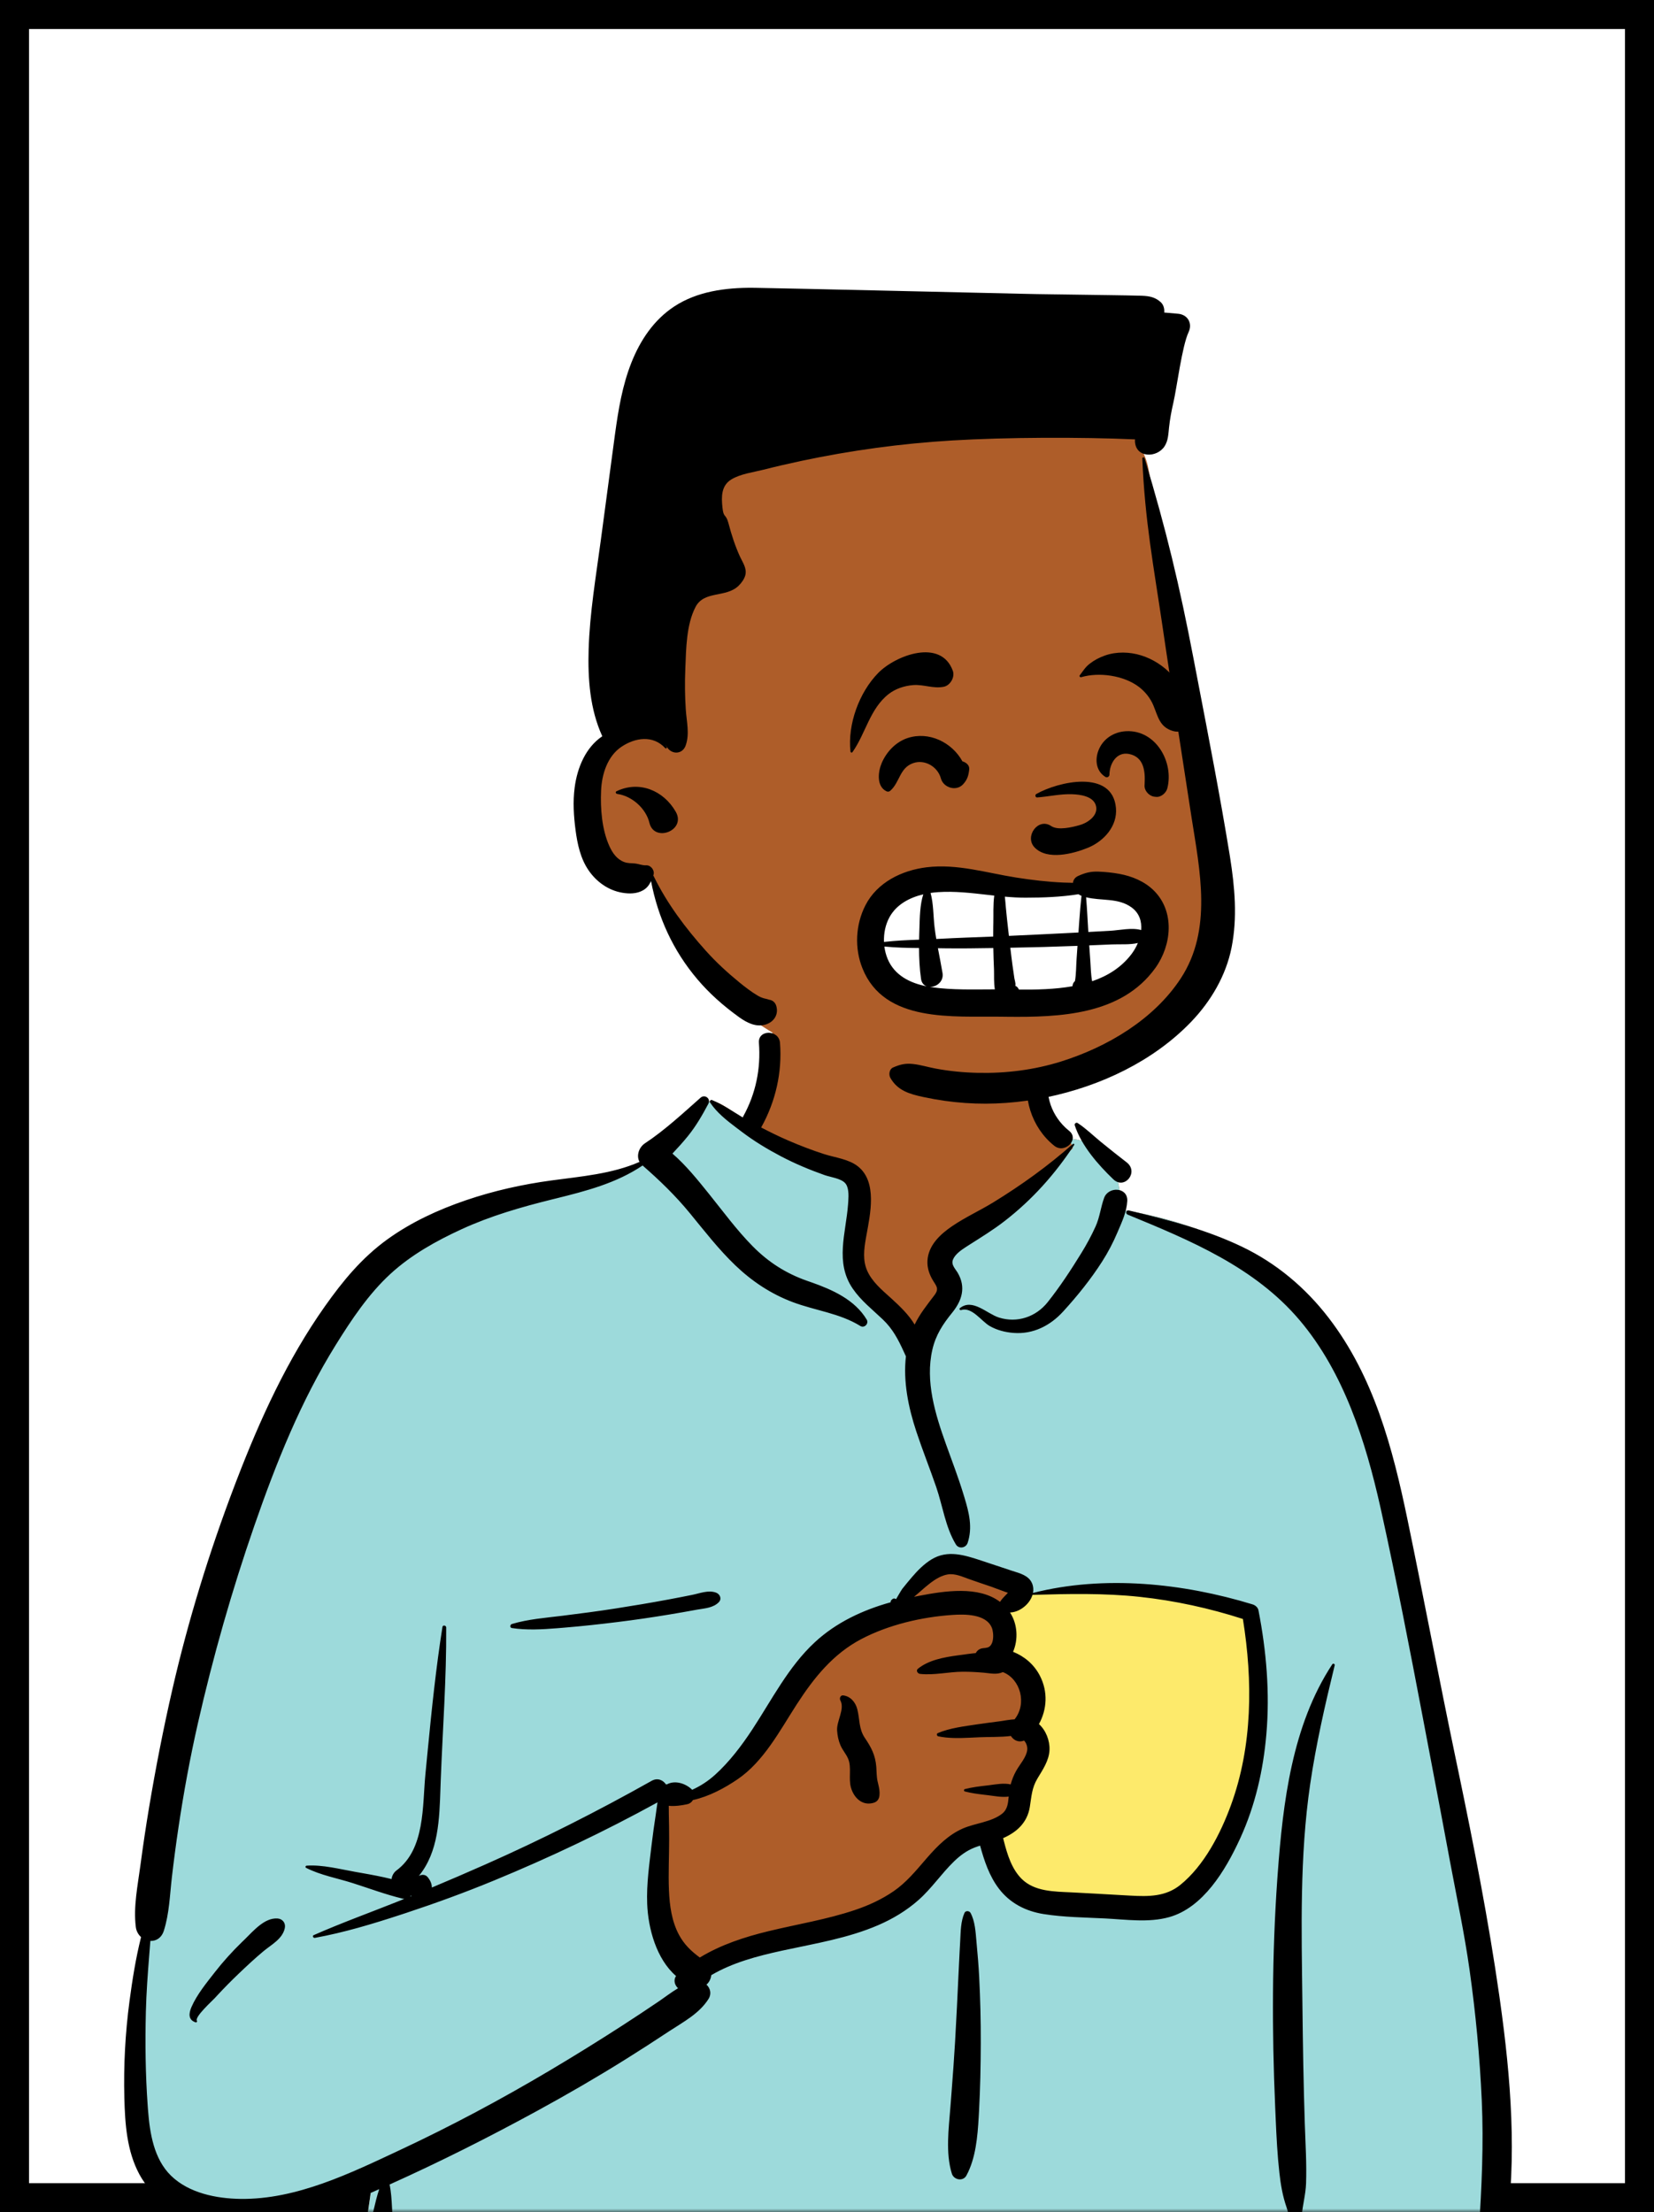
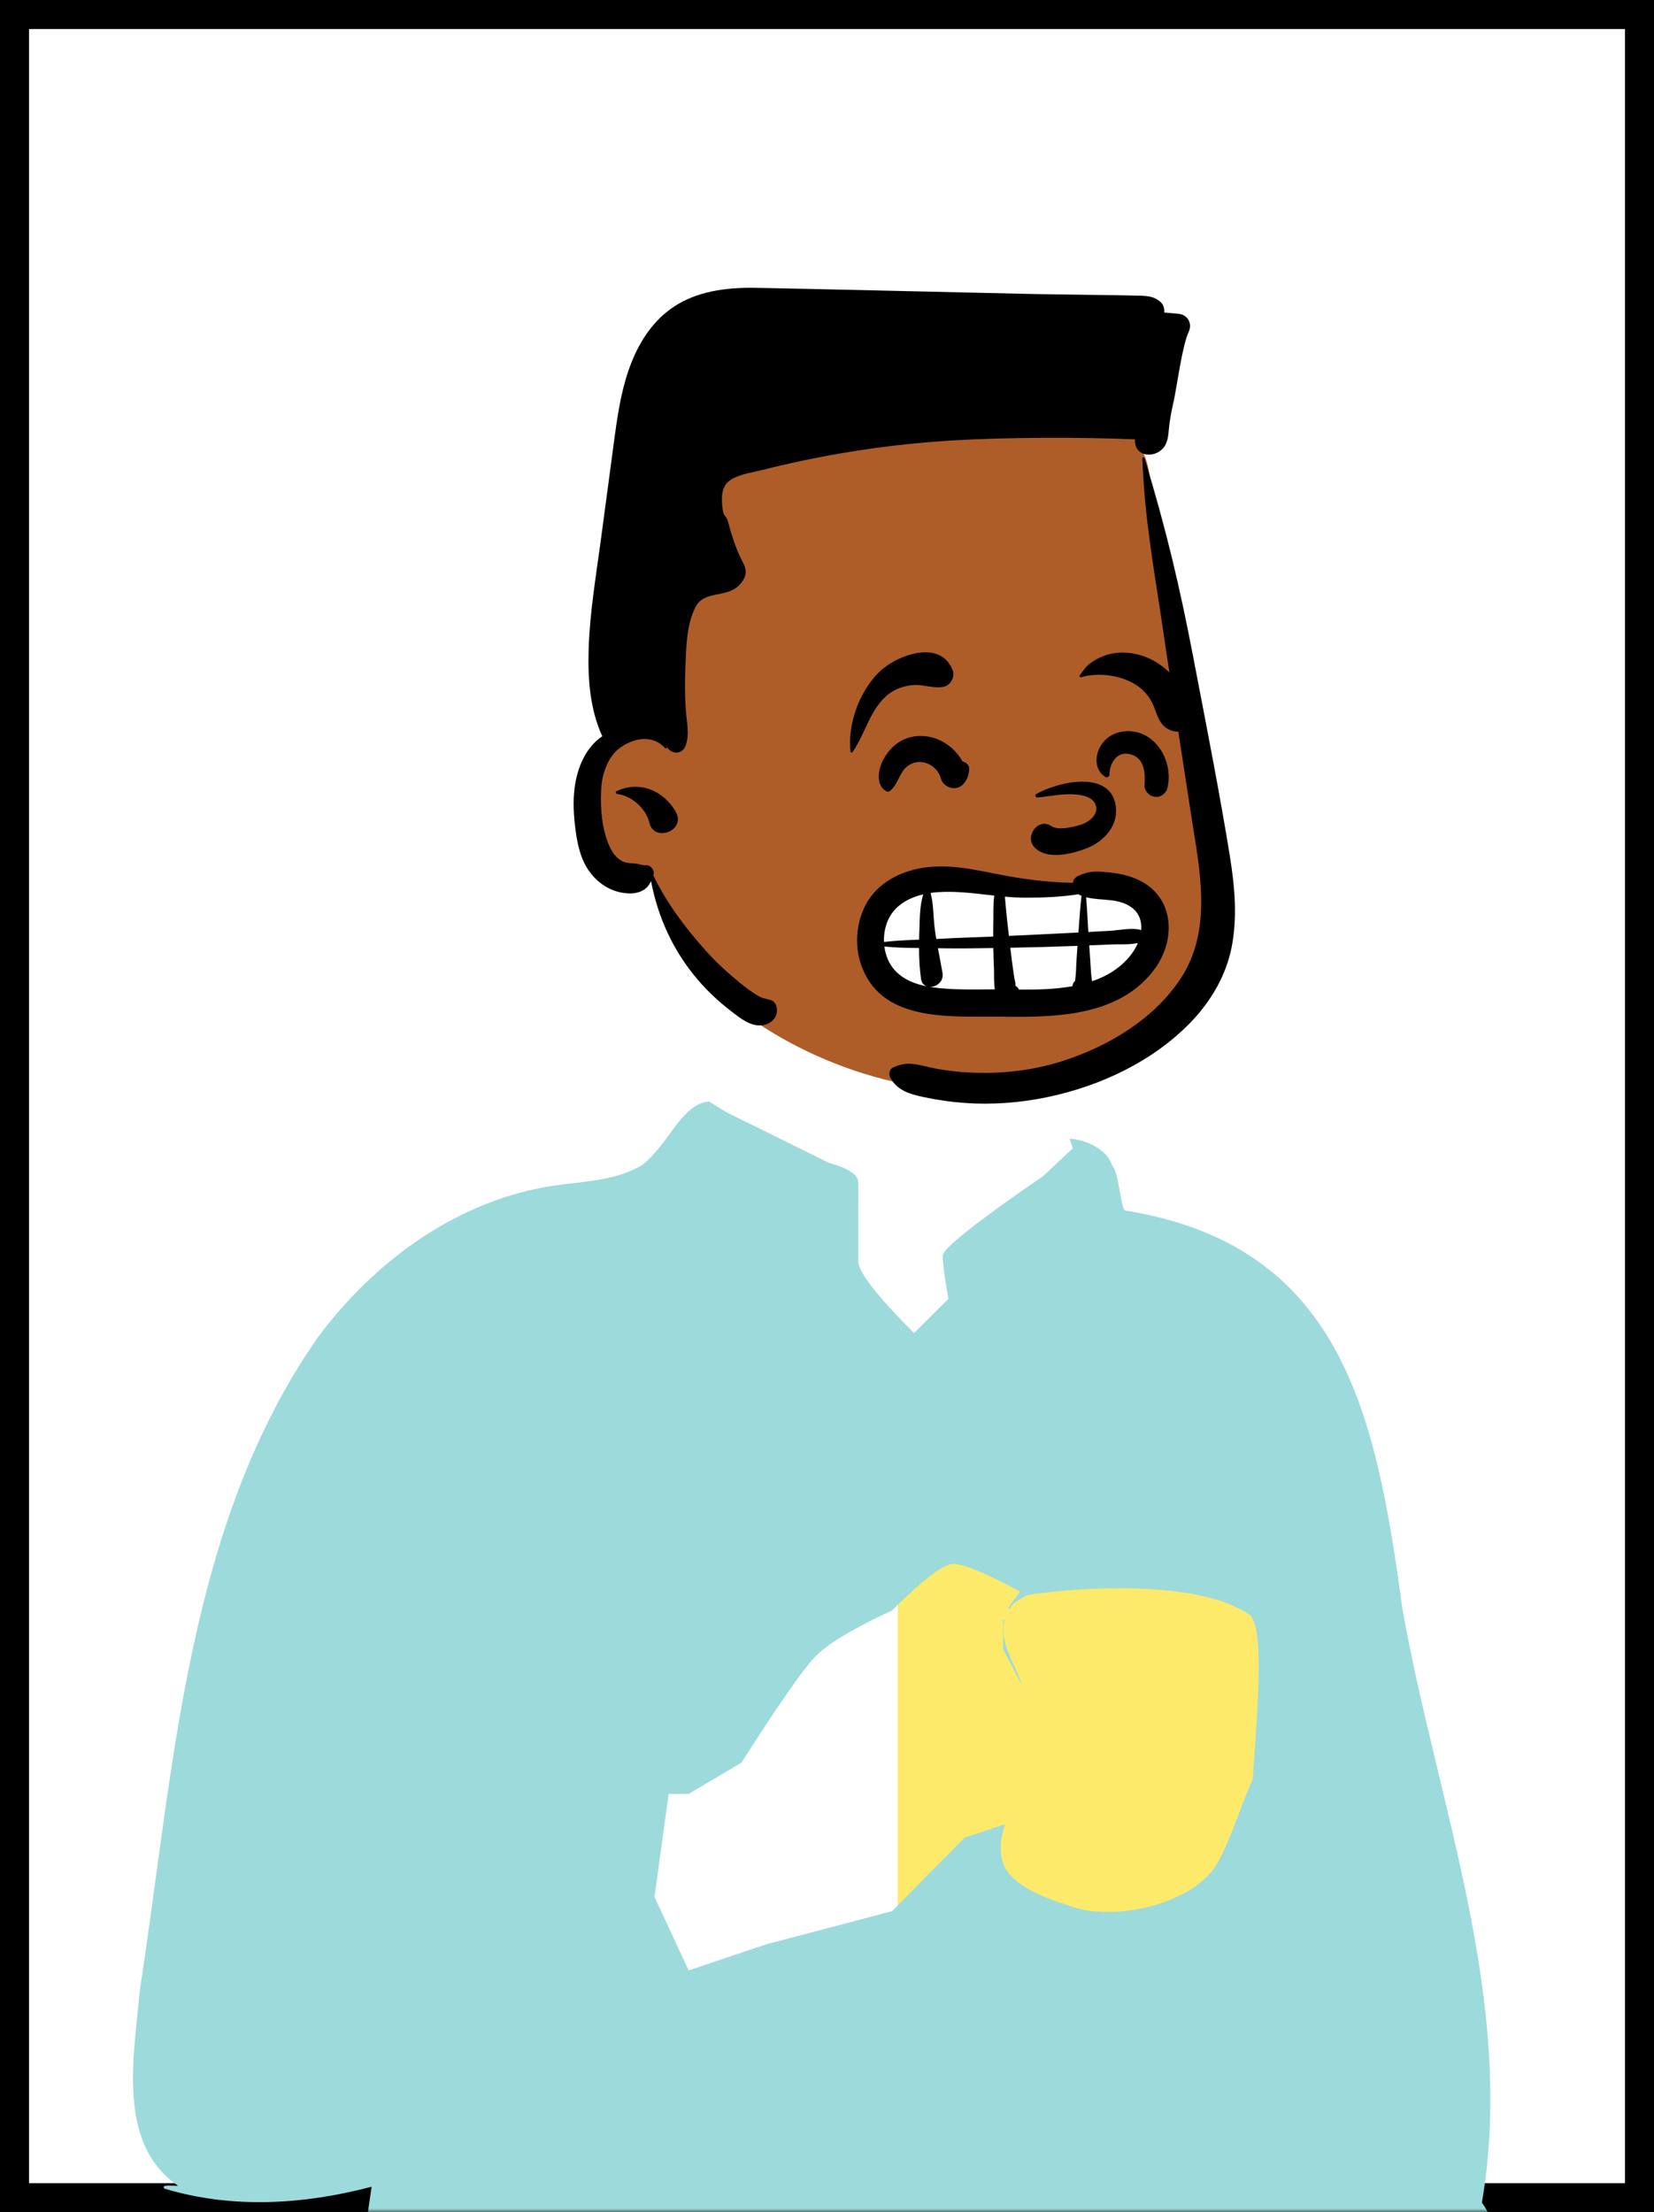
<svg xmlns="http://www.w3.org/2000/svg" width="228" height="305" viewBox="0 0 228 305" fill="none">
  <rect x="0" y="0" width="228" height="305" fill="#333333" stroke="none" />
  <rect x="2" y="2" width="224" height="301" fill="white" stroke="black" stroke-width="4" />
  <mask id="mask0_2_19710" style="mask-type:alpha" maskUnits="userSpaceOnUse" x="0" y="0" width="228" height="305">
    <rect x="2" y="2" width="224" height="301" fill="white" stroke="white" stroke-width="4" />
  </mask>
  <g mask="url(#mask0_2_19710)">
    <rect x="123.762" y="208.748" width="55.886" height="68.798" fill="#FDEA6B" />
-     <path fill-rule="evenodd" clip-rule="evenodd" d="M107.461 141.455C113.486 136.869 128.61 134.807 135.039 139.222C141.39 143.657 142.082 150.827 145.042 157.423C147.834 156.107 152.445 157.992 153.254 160.582C154.258 161.804 154.303 165.236 154.996 166.878C185.121 171.672 189.695 195.15 193.321 221.806C198.118 248.854 209.007 275.843 204.28 303.676C204.896 304.567 205.382 305.433 205.831 306.462C206.907 308.292 205.521 310.883 203.35 310.783C200.541 310.536 197.76 310.199 194.937 310.094C187.113 309.822 179.282 309.855 171.455 309.954L170.388 309.968C130.942 310.459 91.498 311.426 52.051 311.683C50.62 311.685 49.919 310.402 50.11 309.136C50.495 306.588 50.852 304.039 51.225 301.489C41.894 303.953 31.975 304.573 22.671 301.748C22.02 301.085 24.188 301.445 24.532 301.344C15.969 295.495 18.526 283.173 19.285 274.298C24.001 243.887 25.664 210.24 43.886 184.29C51.77 173.7 63.328 165.315 76.608 163.429L76.977 163.378C80.86 162.861 85.188 162.694 88.583 160.582C92.402 157.535 94.029 151.904 98.046 151.851C99.373 151.834 101.178 153.511 103.119 154.65C103.264 152.145 104.615 150.03 104.913 148.087L104.938 147.921C105.249 145.656 104.823 143.618 107.461 141.455ZM172.204 222.609C163.738 216.73 141.868 219.684 141.367 220.013C140.265 220.738 139.79 220.802 139.194 221.743C138.605 221.821 138.017 221.902 137.43 221.986C136.251 222.371 137.124 223.82 138.486 223.303C137.667 226.834 140.077 229.346 141.037 232.837C141.349 233.97 141.048 236.009 141.037 237.167C141.13 238.644 142.763 240.388 142.491 241.87C141.523 247.137 136.272 252.274 138.486 257.382C139.953 260.267 144.364 261.738 147.297 262.719C153.374 265.05 163.961 262.631 167.492 257.382C169.375 254.583 171.557 247.52 172.68 245.33L172.929 241.855C173.542 233.217 174.088 223.918 172.204 222.609Z" fill="#AE5D29" />
    <path fill-rule="evenodd" clip-rule="evenodd" d="M97.733 151.867L100.156 153.353L114.227 160.307C116.955 161.07 118.319 161.985 118.319 163.052V173.913C118.319 175.367 120.879 178.661 125.999 183.795L130.729 179.082L130.623 178.464C130.173 175.805 129.948 174.026 129.948 173.128C129.948 172.162 134.576 168.493 143.831 162.123L147.88 158.313L147.448 157C149.944 157.118 152.652 158.655 153.254 160.582C154.258 161.804 154.303 165.236 154.996 166.878C185.121 171.672 189.695 195.151 193.321 221.806C198.118 248.854 209.007 275.843 204.28 303.676C204.896 304.567 205.382 305.434 205.831 306.462C206.907 308.292 205.521 310.883 203.35 310.783C200.541 310.536 197.76 310.199 194.937 310.094C187.113 309.823 179.282 309.855 171.455 309.954L170.388 309.968C130.942 310.459 91.498 311.427 52.051 311.683C50.62 311.685 49.919 310.402 50.11 309.136C50.495 306.588 50.852 304.039 51.225 301.489C41.894 303.953 31.975 304.573 22.671 301.748C22.02 301.086 24.188 301.445 24.532 301.344C15.969 295.495 18.526 283.173 19.285 274.298C24.001 243.887 25.664 210.24 43.886 184.29C51.77 173.7 63.328 165.316 76.608 163.429L76.977 163.378L77.348 163.33C81.134 162.848 85.296 162.627 88.583 160.582C92.301 157.615 93.942 152.199 97.733 151.867ZM131.45 215.617C130.07 215.617 127.243 217.759 122.97 222.044L122.594 222.218C117.429 224.617 114.007 226.697 112.329 228.46L112.269 228.523C110.573 230.342 107.215 235.177 102.196 243.029L94.926 247.327H92.176L90.218 261.527L94.926 271.666L105.592 268.074L122.97 263.495L132.943 253.381L138.568 251.494C137.885 253.465 137.638 255.426 138.486 257.383C139.953 260.267 144.364 261.738 147.297 262.719C153.374 265.051 163.961 262.631 167.492 257.383C169.375 254.583 171.557 247.521 172.68 245.33L173.002 240.816C173.582 232.486 174.013 223.866 172.204 222.609C163.738 216.73 141.868 219.684 141.367 220.013C140.265 220.738 139.79 220.802 139.194 221.743L138.885 221.785L140.621 219.432L140.007 219.104C135.622 216.779 132.769 215.617 131.45 215.617ZM138.486 223.303C137.702 226.684 139.878 229.13 140.907 232.395L138.278 227.364L138.278 223.369C138.346 223.352 138.415 223.33 138.486 223.303Z" fill="#9DDADB" />
-     <path fill-rule="evenodd" clip-rule="evenodd" d="M96.571 151.342C97.156 150.824 98.021 151.475 97.649 152.174C96.815 153.744 95.959 155.233 94.838 156.622C94.159 157.463 93.432 158.26 92.694 159.047C94.587 160.684 96.209 162.715 97.742 164.619C99.701 167.054 101.554 169.592 103.753 171.82C105.922 174.018 108.321 175.554 111.221 176.578L111.807 176.782C114.72 177.804 117.834 179.185 119.477 181.943C119.8 182.486 119.148 183.158 118.6 182.819C115.747 181.053 112.394 180.697 109.287 179.53C106.287 178.403 103.671 176.668 101.36 174.453C99.053 172.242 97.116 169.727 95.095 167.265C93.097 164.83 90.945 162.751 88.582 160.691C84.934 163.144 80.771 164.212 76.537 165.26L76.075 165.374C71.837 166.423 67.621 167.642 63.644 169.469C60.138 171.079 56.69 173.002 53.834 175.623C50.803 178.404 48.443 181.956 46.283 185.43C41.453 193.202 38.057 201.716 35.067 210.334C31.957 219.298 29.356 228.441 27.256 237.693C26.189 242.399 25.321 247.139 24.608 251.911C24.265 254.21 23.96 256.514 23.693 258.822C23.407 261.288 23.341 263.824 22.585 266.194C22.26 267.21 21.494 267.632 20.728 267.596L20.572 269.542C20.366 272.138 20.173 274.734 20.108 277.345C20 281.687 20.049 286.017 20.362 290.35L20.406 290.941C20.652 294.103 21.2 297.656 23.579 299.972C26.042 302.37 29.831 303.124 33.151 303.167C40.884 303.268 48.328 299.615 55.171 296.411C62.218 293.111 69.073 289.447 75.764 285.475C79.172 283.451 82.542 281.361 85.87 279.209C87.503 278.153 89.124 277.079 90.733 275.988C91.655 275.363 92.528 274.678 93.467 274.123C93.007 273.695 92.802 273.022 93.187 272.435C90.474 270.081 89.345 265.881 89.213 262.482C89.107 259.739 89.511 257.003 89.829 254.286C89.99 252.915 90.189 251.547 90.395 250.183C90.477 249.644 90.539 249.068 90.634 248.499C83.309 252.522 75.78 256.106 68.05 259.289C64.089 260.921 60.076 262.388 56.008 263.733L55.184 264.004C51.329 265.265 47.382 266.457 43.398 267.178C43.185 267.216 43.012 266.902 43.239 266.802C47.122 265.089 51.14 263.644 55.082 262.067L55.729 261.803V261.803C55.655 261.799 55.578 261.788 55.497 261.769C53.186 261.211 50.892 260.352 48.625 259.628C46.521 258.957 44.157 258.535 42.19 257.521C42.039 257.443 42.123 257.233 42.271 257.223C44.481 257.069 46.881 257.713 49.048 258.092L49.862 258.235C51.227 258.475 52.621 258.734 53.978 259.071C54.027 258.616 54.281 258.16 54.643 257.892C58.62 254.948 58.216 249.001 58.641 244.616L58.957 241.36C59.511 235.662 60.098 229.965 60.99 224.31C61.038 224.008 61.505 224.094 61.507 224.379C61.553 231.39 61.024 238.368 60.758 245.367L60.717 246.515C60.571 250.834 60.456 255.319 57.735 258.642C58.115 258.42 58.63 258.42 58.938 258.786C59.316 259.237 59.535 259.743 59.528 260.239C61.987 259.209 64.435 258.151 66.871 257.073C74.703 253.604 82.371 249.722 89.836 245.522C90.64 245.07 91.403 245.425 91.801 246.021L91.858 246.013C91.868 246.012 91.877 246.011 91.887 246.01L91.944 246.008C91.946 246.008 91.949 246.008 91.951 246.008C93.001 245.431 94.433 245.842 95.335 246.684C95.361 246.709 95.384 246.737 95.408 246.764C96.549 246.251 97.615 245.56 98.583 244.683C100.562 242.889 102.239 240.671 103.701 238.447C106.393 234.351 108.68 229.796 112.316 226.424C115.271 223.685 118.934 221.979 122.777 220.909C122.761 220.796 122.804 220.677 122.882 220.597C123.079 220.395 123.22 220.325 123.475 220.448C123.495 220.458 123.507 220.471 123.516 220.486L123.891 219.845C124.095 219.498 124.306 219.148 124.378 219.056C124.815 218.507 125.264 217.962 125.72 217.428C126.493 216.525 127.373 215.633 128.393 215.007C130.626 213.635 132.974 214.411 135.269 215.161C136.657 215.614 138.039 216.082 139.424 216.542L139.567 216.588C140.599 216.92 141.807 217.21 142.269 218.303C142.452 218.736 142.48 219.185 142.395 219.621C152.202 217.128 163.094 218.273 172.664 221.2C173.031 221.312 173.398 221.614 173.475 222.011C174.572 227.632 175.06 233.397 174.564 239.114C174.136 244.049 173.042 248.885 170.981 253.403L170.864 253.658C168.927 257.845 165.856 263.007 161.168 264.319C158.336 265.112 155.205 264.644 152.318 264.499C149.511 264.358 146.643 264.337 143.863 263.896C141.387 263.504 139.218 262.394 137.688 260.382C136.369 258.646 135.674 256.548 135.104 254.461C134.844 254.544 134.585 254.632 134.33 254.731C133.254 255.151 132.343 255.829 131.519 256.627C129.779 258.311 128.43 260.357 126.609 261.964C124.962 263.419 123.084 264.55 121.07 265.42C116.896 267.223 112.419 267.943 108.005 268.899L107.697 268.966C104.373 269.695 100.981 270.59 98.048 272.32C97.99 272.829 97.758 273.308 97.386 273.622C97.904 274.108 98.123 274.877 97.668 275.598C96.398 277.613 94.211 278.76 92.247 280.048L92.119 280.132C90.187 281.413 88.238 282.668 86.274 283.897C82.28 286.397 78.203 288.759 74.068 291.017C67.417 294.649 60.624 298.075 53.708 301.182C54.123 303.224 53.971 305.329 54.283 307.384L54.331 307.678C54.464 308.44 54.284 309.079 53.759 309.577L53.703 309.628L53.704 309.621L53.655 309.666L53.638 309.68L53.644 309.676C53.583 309.731 53.521 309.783 53.457 309.827L53.376 309.879V309.879C52.87 310.187 52.218 310.183 51.7 309.912L51.641 309.879L51.541 309.822C50.856 309.428 50.384 308.453 50.668 307.678C51.366 305.773 51.63 303.74 52.275 301.822L51.763 302.051V302.051L51.089 302.345C43.797 305.497 35.698 308.151 27.753 306.002C24.243 305.052 20.962 303.044 19.206 299.769C17.477 296.548 17.233 292.807 17.141 289.223C17.028 284.799 17.265 280.308 17.849 275.923C18.24 272.979 18.714 269.98 19.445 267.067C19.069 266.735 18.793 266.26 18.72 265.671C18.375 262.889 18.978 259.996 19.348 257.228C19.709 254.525 20.108 251.828 20.559 249.139C21.469 243.708 22.527 238.289 23.759 232.923C25.951 223.371 28.845 213.989 32.33 204.832L32.636 204.034C35.856 195.664 39.584 187.472 44.776 180.119C47.26 176.601 49.886 173.412 53.395 170.876C56.683 168.501 60.391 166.791 64.218 165.484C68.05 164.176 71.988 163.299 75.995 162.754C80.065 162.2 84.361 161.86 88.158 160.192C87.677 159.331 88.09 158.169 88.898 157.635C91.618 155.839 94.133 153.501 96.571 151.342ZM183.648 229.465C183.762 229.292 184.033 229.401 183.983 229.606C182.66 235.024 181.418 240.453 180.607 245.975C179.143 255.941 179.412 266.037 179.532 276.077L179.538 276.596C179.6 282.004 179.685 287.412 179.864 292.818C179.954 295.55 180.133 298.308 180.036 301.042C179.983 302.525 179.587 303.927 179.447 305.392C179.325 306.673 179.434 307.974 179.495 309.257C179.536 310.11 178.277 310.073 178.191 309.257L178.082 308.201C177.939 306.864 177.764 305.536 177.325 304.256C176.798 302.718 176.546 301.206 176.363 299.591C176.083 297.115 175.958 294.615 175.85 292.122L175.776 290.397C175.325 279.979 175.341 269.512 176.071 259.104L176.125 258.361C176.848 248.523 178.103 237.894 183.648 229.465ZM155.448 167.462C155.102 167.32 155.223 166.797 155.606 166.888L156.302 167.054C161.401 168.275 166.408 169.598 171.167 171.87C175.93 174.144 179.962 177.537 183.166 181.711C189.394 189.823 191.982 199.681 194.025 209.531C196.296 220.475 198.363 231.46 200.653 242.401L201.079 244.439C203.198 254.63 205.199 264.826 206.673 275.137L206.779 275.885C208.266 286.488 209.16 297.458 207.538 308.089C207.217 310.192 203.716 309.668 203.853 307.59C204.248 301.583 204.531 295.607 204.258 289.587C203.984 283.565 203.419 277.57 202.577 271.6C201.868 266.577 200.811 261.616 199.876 256.633L199.73 255.846C198.947 251.607 198.14 247.373 197.334 243.138L196.131 236.798C194.327 227.305 192.488 217.803 190.41 208.369L190.287 207.814C188.253 198.738 185.255 189.231 179.155 182.023C172.965 174.709 164.103 171.025 155.448 167.462ZM132.955 263.73C133.104 263.399 133.624 263.435 133.784 263.73C134.412 264.887 134.481 266.364 134.6 267.67L134.612 267.805C134.763 269.399 134.897 270.998 134.979 272.597C135.133 275.631 135.208 278.662 135.198 281.701C135.188 284.815 135.126 287.925 134.958 291.034L134.912 291.868C134.759 294.57 134.502 297.584 133.217 299.946C132.751 300.805 131.481 300.552 131.21 299.684C130.325 296.84 130.779 293.469 131.007 290.556L131.183 288.283C131.358 286.011 131.524 283.737 131.657 281.461C131.838 278.348 131.987 275.232 132.131 272.118C132.177 271.106 132.228 270.094 132.281 269.082L132.363 267.565C132.433 266.296 132.427 264.904 132.955 263.73ZM33.348 267.76L33.74 267.382C34.944 266.204 36.465 264.39 38.245 264.503C38.955 264.548 39.407 265.136 39.26 265.834C38.945 267.327 37.423 268.101 36.327 269.012C35.126 270.009 33.994 271.076 32.865 272.152C31.863 273.107 30.899 274.089 29.959 275.101L29.607 275.482C29.27 275.85 26.869 278.021 27.129 278.584L27.143 278.609C27.215 278.717 27.095 278.865 26.975 278.828C25.938 278.5 26.003 277.612 26.395 276.712C27.148 274.983 28.467 273.383 29.619 271.906C30.767 270.433 32.01 269.061 33.348 267.76V267.76ZM136.711 224.395C135.91 222.501 132.956 222.54 131.28 222.654C127.058 222.939 122.49 224.007 118.733 225.979C114.839 228.025 112.215 231.301 109.868 234.925L109.758 235.095C107.47 238.65 105.266 242.859 101.684 245.304C99.859 246.549 97.728 247.686 95.514 248.179C95.362 248.446 95.116 248.657 94.793 248.734L94.643 248.769C94.013 248.908 93.033 249.062 92.187 248.97C92.192 249.384 92.188 249.794 92.198 250.186C92.228 251.31 92.241 252.438 92.241 253.562C92.242 255.918 92.115 258.278 92.213 260.633C92.3 262.716 92.595 264.893 93.595 266.755C94.329 268.121 95.298 269.025 96.467 269.889C99.343 268.136 102.596 267.068 105.897 266.265C109.889 265.294 113.976 264.646 117.878 263.329C119.755 262.695 121.56 261.865 123.196 260.738C124.932 259.541 126.258 257.922 127.622 256.339L127.835 256.093C129.228 254.497 130.747 252.969 132.714 252.104C134.409 251.358 136.642 251.225 138.124 250.072C138.898 249.468 138.963 248.593 139.045 247.696C138.096 247.831 137.091 247.614 136.146 247.503L135.656 247.446C134.761 247.34 133.888 247.223 133.007 246.995C132.844 246.953 132.844 246.707 133.007 246.665C134.048 246.396 135.079 246.281 136.146 246.157L136.396 246.125C137.361 245.999 138.376 245.808 139.322 246.02C139.492 245.374 139.737 244.757 140.081 244.14C140.564 243.272 141.478 242.288 141.602 241.274C141.639 240.972 141.568 240.615 141.425 240.347L141.376 240.256C141.316 240.148 141.245 240.04 141.141 239.973C141.129 239.986 141.105 240.001 141.052 240.018C140.324 240.247 139.688 239.891 139.351 239.341C137.919 239.519 136.356 239.459 135.014 239.519L133.656 239.584C132.205 239.651 130.689 239.68 129.326 239.387C129.135 239.346 129.078 239.029 129.268 238.948C130.944 238.231 132.977 238.003 134.771 237.728C135.773 237.574 136.783 237.457 137.788 237.321C138.457 237.231 139.167 237.082 139.86 237.046C141.599 234.883 140.662 231.47 138.243 230.539C137.362 230.926 136.569 230.701 135.606 230.618C134.645 230.535 133.682 230.48 132.717 230.484C130.783 230.492 128.734 231.001 126.82 230.782C126.508 230.746 126.219 230.332 126.528 230.079C127.994 228.883 130.095 228.493 131.955 228.239L132.341 228.187C132.965 228.105 133.723 227.986 134.51 227.915C134.688 227.568 135.007 227.306 135.487 227.241C135.629 227.221 135.772 227.21 135.915 227.197L135.913 227.183V227.183C137.083 227.127 137.032 225.153 136.711 224.395ZM56.647 261.337C56.627 261.369 56.604 261.4 56.58 261.429L56.543 261.472L56.735 261.394L56.647 261.337V261.337ZM157.119 220.162C152.196 219.634 147.267 219.745 142.33 219.887C141.935 221.178 140.561 222.278 139.229 222.32C140.272 223.907 140.38 226.055 139.648 227.738C141.201 228.356 142.539 229.466 143.351 231.047C144.477 233.238 144.33 235.677 143.217 237.702C144.167 238.562 144.727 239.958 144.671 241.274C144.609 242.742 143.734 243.995 143.007 245.21C142.221 246.524 142.195 247.681 141.953 249.153C141.6 251.306 140.147 252.613 138.278 253.428L138.377 253.819C138.859 255.695 139.459 257.674 140.836 259.046C142.609 260.81 145.358 260.794 147.699 260.905L147.812 260.911C149.957 261.018 152.1 261.144 154.243 261.265L155.851 261.355C158.318 261.491 160.688 261.507 162.703 259.876C165.992 257.214 168.247 252.808 169.674 248.908C172.669 240.721 172.705 231.737 171.33 223.211C166.719 221.725 161.934 220.679 157.119 220.162ZM116.183 233.744L116.219 233.747C117.233 233.862 117.929 234.683 118.177 235.656C118.537 237.071 118.36 238.349 119.227 239.626C120.118 240.939 120.667 241.991 120.796 243.613C120.849 244.28 120.825 244.946 120.974 245.599L121.081 246.057C121.196 246.545 121.289 247.015 121.233 247.539C121.181 248.017 120.948 248.39 120.468 248.543C118.906 249.043 117.699 247.891 117.295 246.436C116.947 245.178 117.412 243.68 116.92 242.499C116.648 241.845 116.145 241.297 115.861 240.638C115.579 239.985 115.438 239.303 115.393 238.593C115.307 237.25 116.495 235.637 115.833 234.42C115.691 234.16 115.851 233.736 116.183 233.744ZM95.426 219.887C96.484 219.672 97.685 219.18 98.728 219.589C99.265 219.8 99.53 220.454 99.077 220.908C98.29 221.697 97.146 221.741 96.086 221.927L95.993 221.944C94.74 222.175 93.484 222.395 92.227 222.603C89.862 222.995 87.492 223.341 85.113 223.635C82.669 223.938 80.219 224.207 77.766 224.409L76.816 224.487C74.743 224.653 72.586 224.778 70.553 224.461C70.257 224.414 70.305 223.984 70.553 223.909C72.781 223.235 75.225 223.054 77.528 222.769C79.977 222.465 82.421 222.144 84.859 221.764C87.294 221.384 89.725 220.976 92.147 220.525C93.242 220.321 94.335 220.109 95.426 219.887ZM133.608 217.723C132.68 217.394 131.658 216.907 130.652 217.07C128.917 217.352 127.372 219.041 125.999 220.154L126.689 220.02C130.217 219.342 134.89 218.612 137.852 220.855C137.86 220.842 137.866 220.829 137.874 220.816C138.114 220.453 138.391 220.17 138.693 219.859C138.722 219.832 138.75 219.804 138.777 219.775L138.94 219.602L138.567 219.472C137.768 219.19 136.821 218.825 136.672 218.772L136.661 218.768C135.642 218.424 134.622 218.082 133.608 217.723ZM104.615 143.783C104.47 141.916 107.377 141.932 107.521 143.783C107.835 147.826 106.925 151.83 104.966 155.374C104.952 155.4 104.936 155.423 104.921 155.447C106.146 156.084 107.385 156.696 108.651 157.242C110.272 157.942 111.922 158.578 113.603 159.118C115.123 159.607 116.995 159.8 118.273 160.818C120.967 162.963 119.955 167.414 119.437 170.299L119.356 170.755C119.098 172.24 118.911 173.763 119.537 175.188C120.206 176.71 121.558 177.839 122.765 178.928L123.008 179.149C124.077 180.122 125.298 181.305 126.082 182.624C126.797 181.145 127.773 179.937 128.804 178.576C129.54 177.605 129.016 177.285 128.488 176.337C127.979 175.424 127.73 174.45 127.89 173.409C128.183 171.486 129.721 170.096 131.252 169.052C133.059 167.82 135.077 166.907 136.945 165.761C140.785 163.405 144.525 160.713 147.894 157.722C147.987 157.639 148.148 157.747 148.073 157.86C145.412 161.907 142.291 165.404 138.456 168.372C136.901 169.575 135.268 170.574 133.623 171.623L133.15 171.926C132.49 172.354 131.666 172.925 131.368 173.653C131.067 174.386 131.708 174.938 132.053 175.545C133.148 177.471 132.619 179.268 131.321 180.901L131.261 180.977C129.971 182.566 128.993 184.044 128.526 186.074C127.521 190.435 128.92 194.978 130.385 199.073L130.443 199.234C131.235 201.441 132.078 203.632 132.766 205.874L132.956 206.494C133.579 208.557 134.09 210.592 133.39 212.713C133.152 213.434 132.168 213.605 131.759 212.926C130.317 210.532 129.958 207.65 129.054 205.018C128.173 202.452 127.161 199.933 126.31 197.357C125.215 194.04 124.481 190.47 124.879 186.991C124.868 186.971 124.855 186.952 124.845 186.931L124.566 186.321C123.805 184.669 123.071 183.227 121.687 181.91C120.245 180.537 118.679 179.321 117.543 177.659C115.077 174.048 116.602 170.031 116.9 166.083L116.934 165.599C116.988 164.779 117.018 163.665 116.482 163.097C115.88 162.459 114.467 162.296 113.667 162.013C111.601 161.282 109.565 160.43 107.626 159.408C105.78 158.434 103.992 157.359 102.327 156.099L101.483 155.464C100.152 154.46 98.771 153.363 97.879 151.996C97.776 151.839 97.951 151.585 98.137 151.66C99.627 152.265 100.988 153.226 102.382 154.062C102.403 154.011 102.429 153.96 102.457 153.908C104.182 150.788 104.891 147.332 104.615 143.783ZM152.2 165.158C152.794 163.531 155.499 163.657 155.391 165.59C155.308 167.075 154.677 168.416 154.101 169.764L154.039 169.909C153.443 171.314 152.756 172.633 151.933 173.921C150.36 176.382 148.519 178.667 146.551 180.823C144.768 182.777 142.427 183.973 139.73 183.774C138.593 183.69 137.446 183.401 136.45 182.834C135.267 182.159 133.982 180.135 132.473 180.625C132.327 180.672 132.191 180.459 132.317 180.357C134.059 178.955 136.037 181.13 137.705 181.654C140.218 182.443 142.798 181.57 144.415 179.539C146.105 177.418 147.659 175.044 149.079 172.734C149.8 171.562 150.457 170.345 151.025 169.091C151.599 167.825 151.729 166.449 152.2 165.158ZM148.149 155.145C148.075 154.921 148.355 154.707 148.552 154.835C149.697 155.58 150.689 156.565 151.745 157.428C152.917 158.385 154.097 159.323 155.295 160.246C157.042 161.593 155.016 164.071 153.478 162.601C151.373 160.589 149.068 157.958 148.149 155.145ZM141.863 147.27C142.328 145.477 145.079 146.217 144.678 147.989L144.665 148.043C143.906 150.969 144.987 153.949 147.296 155.847L147.381 155.915C148.841 157.084 146.772 159.126 145.326 157.969C142.169 155.444 140.856 151.154 141.863 147.27Z" fill="black" />
    <path fill-rule="evenodd" clip-rule="evenodd" d="M125.112 47.061C138.939 47.061 156.789 55.751 158.311 64.651C160.104 75.139 169.709 115.383 167.541 128.288C165.372 141.194 153.684 150.484 134.981 150.484C116.278 150.484 102.318 140.267 99.113 136.759C95.908 133.25 89.968 120.725 89.968 120.725C89.968 120.725 79.954 119.391 79.906 111.213C79.859 103.036 86.417 100.061 86.417 100.061C86.417 100.061 84.079 67.789 89.968 59.387C95.857 50.985 111.284 47.061 125.112 47.061Z" fill="#AE5D29" />
    <path fill-rule="evenodd" clip-rule="evenodd" d="M157.464 63.215C157.454 63.027 157.727 63.005 157.778 63.171C160.762 73.044 162.601 80.739 164.536 90.861L165.108 93.839C166.636 101.781 168.179 109.734 169.483 117.714L169.559 118.191C170.212 122.322 170.589 126.493 169.77 130.632C169.005 134.502 166.916 138.049 164.203 140.874C158.96 146.334 151.673 149.745 144.343 151.27C140.636 152.04 136.813 152.338 133.036 152.07C131.153 151.938 129.273 151.672 127.43 151.279L127.226 151.236C125.368 150.834 123.719 150.354 122.732 148.603C122.484 148.161 122.583 147.405 123.105 147.178C124.089 146.753 124.812 146.576 125.886 146.698C126.911 146.814 127.912 147.125 128.925 147.317C130.861 147.686 132.829 147.871 134.799 147.915C138.669 148 142.548 147.515 146.247 146.358C152.603 144.37 159.062 140.567 162.776 134.877C167.145 128.185 165.405 120.062 164.247 112.671L164.212 112.447C163.04 104.892 161.882 97.338 160.757 89.778L160.277 86.538C159.016 77.977 157.825 71.866 157.464 63.215ZM92.931 42.261C96.103 40.166 100.045 39.651 103.772 39.68L104.238 39.686C109.009 39.759 133.025 40.331 141.066 40.508L142.979 40.548C145.511 40.596 150.617 40.646 153.248 40.694L153.4 40.697C154.691 40.721 155.981 40.731 157.272 40.772L157.461 40.779C158.428 40.821 159.233 40.965 159.99 41.648C160.375 41.994 160.525 42.522 160.49 43.025L160.484 43.09L162.401 43.258C163.702 43.374 164.39 44.543 163.873 45.726L163.847 45.783C162.929 47.745 162.228 53.454 161.736 55.564C161.478 56.674 161.271 57.801 161.149 58.936C161.052 59.829 161.042 60.724 160.545 61.51C159.485 63.185 156.505 63.171 156.451 60.797C156.449 60.721 156.451 60.648 156.459 60.578C148.958 60.248 138.717 60.28 131.226 60.729C124.23 61.148 117.265 62.1 110.409 63.556C108.673 63.925 106.941 64.327 105.222 64.764C103.812 65.12 102.081 65.332 100.819 66.096C99.407 66.955 99.433 68.494 99.587 69.96C99.751 71.514 100.026 70.714 100.415 72.13L100.439 72.22C100.841 73.757 101.338 75.276 101.995 76.721C102.37 77.545 102.975 78.338 102.745 79.287C102.616 79.822 102.195 80.392 101.808 80.766C100.044 82.461 97.064 81.38 95.866 83.703C94.612 86.132 94.581 89.422 94.474 92.109L94.468 92.266C94.39 94.118 94.412 95.975 94.534 97.821C94.643 99.504 95.091 101.171 94.516 102.789C94.097 103.964 92.729 104.074 92.013 103.118C91.931 103.008 91.856 102.896 91.785 102.782L91.716 102.669L91.711 102.671C91.779 102.779 91.843 102.889 91.903 103.001C91.969 103.125 91.806 103.262 91.706 103.154C90.021 101.317 87.559 101.683 85.652 102.969C83.721 104.277 82.959 106.76 82.859 108.988C82.747 111.459 82.966 114.355 83.993 116.638C84.427 117.605 85.045 118.493 86.071 118.861C86.536 119.027 86.979 119.005 87.464 119.044C87.968 119.083 88.574 119.337 89.064 119.303C89.7 119.257 90.271 119.985 90.09 120.594L90.077 120.635C90.067 120.664 90.057 120.693 90.048 120.72C90.072 120.742 90.096 120.769 90.113 120.808C91.964 124.597 94.502 127.968 97.307 131.096C98.713 132.66 100.271 134.097 101.9 135.426C102.704 136.083 103.551 136.739 104.445 137.268C104.742 137.441 105.015 137.559 105.349 137.654C105.505 137.698 105.682 137.72 105.833 137.771L105.99 137.825C106.001 137.828 106.011 137.831 106.021 137.834C106.469 137.886 106.846 138.183 106.995 138.649C107.382 139.864 106.678 140.938 105.475 141.272C104.172 141.637 102.944 140.996 101.91 140.26L101.842 140.21C99.735 138.691 97.794 136.985 96.114 134.994C92.79 131.064 90.707 126.514 89.743 121.481C89.505 121.996 89.183 122.445 88.626 122.757C87.758 123.245 86.724 123.245 85.774 123.082C83.862 122.757 82.233 121.589 81.144 120.008C80.014 118.368 79.593 116.377 79.337 114.438C79.084 112.496 78.96 110.547 79.213 108.6C79.576 105.804 80.747 103.04 83.024 101.508C81.32 97.787 81.02 93.615 81.142 89.541C81.29 84.525 82.155 79.453 82.82 74.484L84.71 60.355V60.355L84.787 59.786C85.243 56.462 85.798 53.121 87.04 49.989C88.265 46.903 90.126 44.112 92.931 42.261ZM84.977 109.097C88.1 107.58 91.472 108.978 93.153 111.923C94.614 114.483 90.27 116.175 89.545 113.536L89.524 113.455C89.047 111.457 87.103 109.729 85.075 109.461C84.907 109.437 84.782 109.193 84.977 109.097Z" fill="black" />
    <path fill-rule="evenodd" clip-rule="evenodd" d="M124.299 122.334C126.964 120.73 136.927 121.906 144.753 122.334C150.968 122.674 155.407 122 156.827 122.956C160.037 125.116 158.478 135.559 152.947 136.987C147.416 138.415 126.913 140.41 123.378 136.987C119.843 133.564 119.517 125.213 124.299 122.334Z" fill="white" />
    <path fill-rule="evenodd" clip-rule="evenodd" d="M127.751 119.572C131.935 119.064 135.99 120.345 140.079 120.99C142.239 121.331 144.401 121.585 146.586 121.68C147.025 121.699 147.465 121.71 147.905 121.719C147.946 121.332 148.163 120.977 148.632 120.764C149.595 120.328 150.365 120.131 151.421 120.173C152.389 120.211 153.359 120.311 154.312 120.485C156.041 120.802 157.779 121.521 159.044 122.771C161.972 125.663 161.526 130.308 159.264 133.457C154.59 139.966 146.059 140.268 138.753 140.183L138.078 140.174C131.426 140.079 121.908 141.07 118.886 133.504C117.774 130.722 117.929 127.497 119.29 124.828C120.913 121.645 124.329 119.987 127.751 119.572ZM148.531 130.409L148.472 130.411C145.405 130.529 142.338 130.612 139.269 130.667C139.361 131.454 139.455 132.243 139.562 133.029C139.646 133.647 139.736 134.265 139.83 134.882C139.869 135.144 140.015 135.549 139.974 135.808L139.959 135.911V135.911C140.116 135.982 140.259 136.097 140.366 136.263C140.403 136.321 140.43 136.379 140.456 136.437C142.839 136.455 145.403 136.409 147.832 135.976L147.837 135.924V135.924C147.881 135.613 148.01 135.405 148.181 135.261C148.352 134.272 148.337 133.218 148.403 132.237C148.444 131.627 148.488 131.018 148.531 130.409ZM136.925 130.708C134.714 130.746 132.503 130.775 130.292 130.748L129.289 130.732V130.732C129.501 131.869 129.732 133.001 129.923 134.145C130.123 135.338 129.073 136.096 128.165 136.065C128.267 136.082 128.369 136.099 128.471 136.113C131.309 136.515 134.257 136.408 137.138 136.405C136.983 135.501 137.046 134.48 137.022 133.726L137.018 133.609C136.974 132.641 136.943 131.675 136.925 130.708ZM121.909 130.5C121.985 131.091 122.135 131.669 122.358 132.207C123.302 134.482 125.465 135.544 127.754 135.991C127.357 135.854 127.042 135.524 126.962 134.96C126.763 133.557 126.692 132.131 126.687 130.707C125.091 130.692 123.485 130.658 121.909 130.5ZM156.851 130.014C155.715 130.282 154.395 130.159 153.281 130.21C152.237 130.257 151.192 130.299 150.148 130.341C150.198 131.053 150.246 131.766 150.298 132.478C150.365 133.398 150.371 134.37 150.547 135.287C152.649 134.57 154.531 133.421 155.944 131.582C156.296 131.124 156.611 130.587 156.851 130.014ZM127.271 123.304C125.381 123.752 123.591 124.697 122.629 126.427C122.059 127.453 121.808 128.67 121.856 129.868C123.454 129.682 125.079 129.612 126.697 129.553C126.702 129.262 126.709 128.971 126.718 128.681L126.743 127.937C126.787 126.518 126.809 124.736 127.271 123.304ZM137.057 123.478L136.225 123.384C133.913 123.121 131.603 122.844 129.291 123.003C128.956 123.026 128.616 123.062 128.276 123.112C128.685 124.586 128.65 126.317 128.821 127.777C128.887 128.341 128.97 128.901 129.063 129.458L129.464 129.439V129.439C131.944 129.305 134.428 129.222 136.91 129.124C136.91 128.658 136.913 128.191 136.92 127.725L136.929 127.258C136.958 126.067 136.881 124.725 137.057 123.478ZM148.667 123.288C146.245 123.679 143.743 123.762 141.364 123.765C140.414 123.766 139.465 123.708 138.516 123.624C138.578 124.129 138.61 124.64 138.656 125.138C138.75 126.145 138.857 127.15 138.974 128.154L139.077 129.032V129.032C142.129 128.894 145.18 128.744 148.231 128.59L148.662 128.567V128.567L148.782 126.878C148.864 125.752 148.955 124.626 149.082 123.506L148.987 123.471V123.471C148.874 123.425 148.768 123.361 148.667 123.288ZM149.718 123.707C149.851 125.299 149.925 126.898 150.023 128.493L152.035 128.385C152.37 128.367 152.705 128.348 153.04 128.329C154.343 128.254 156.018 127.859 157.307 128.227C157.405 127.056 157.07 125.916 156.013 125.129C154.157 123.747 151.794 124.239 149.718 123.707ZM142.846 109.476C145.841 107.761 153.356 106.009 153.832 111.397C154.051 113.876 152.207 115.931 150.053 116.848L149.973 116.881C147.953 117.711 144.374 118.649 142.626 116.849C141.172 115.351 143.101 112.665 144.908 113.892C145.837 114.523 147.792 114.058 148.829 113.758L148.893 113.739C150.012 113.411 151.503 112.359 151.041 110.982C150.631 109.764 148.89 109.542 147.799 109.502C146.171 109.444 144.587 109.822 142.974 109.945C142.718 109.964 142.639 109.595 142.846 109.476ZM155.253 100.812C159.317 100.622 161.846 105.059 160.911 108.694C160.75 109.321 160.048 109.937 159.37 109.866L159.2 109.851C159.113 109.842 159.026 109.831 158.946 109.809C158.302 109.631 157.726 108.962 157.773 108.269L157.785 108.067C157.88 106.35 157.694 104.371 155.652 103.955C153.921 103.602 152.954 105.268 152.933 106.802C152.929 107.074 152.623 107.264 152.383 107.118C151.131 106.357 150.914 104.842 151.392 103.537C151.998 101.884 153.515 100.893 155.253 100.812ZM125.088 101.764C128.046 100.777 131.237 102.353 132.669 104.968C133.172 105.113 133.674 105.5 133.604 106.093C133.503 106.946 133.351 107.484 132.76 108.131C131.835 109.142 130.102 108.625 129.717 107.379L129.701 107.323C129.264 105.713 127.491 104.651 125.876 105.215C123.99 105.873 124.044 107.865 122.721 109.025C122.566 109.161 122.379 109.183 122.193 109.093C120.787 108.414 121.04 106.371 121.541 105.201C122.198 103.666 123.476 102.301 125.088 101.764ZM121.059 92.784C123.456 90.339 129.707 87.973 131.346 92.488C131.659 93.348 130.994 94.508 130.098 94.686C128.631 94.978 127.33 94.341 125.873 94.455C124.694 94.548 123.463 94.942 122.52 95.673C119.909 97.696 119.334 101.117 117.514 103.692C117.426 103.818 117.254 103.765 117.237 103.617C116.823 99.868 118.434 95.462 121.059 92.784ZM152.32 90.377C153.911 89.815 155.712 89.864 157.311 90.362C158.922 90.864 160.401 91.817 161.54 93.063C162.057 93.628 162.535 94.252 162.919 94.917C163.122 95.269 163.337 95.996 163.568 96.429C164.821 97.152 165.357 98.8 164.235 99.973L164.185 100.024L164.034 100.173C163.431 100.77 162.522 101.028 161.699 100.79C159.857 100.257 159.633 98.807 158.995 97.267C158.574 96.251 157.853 95.351 156.978 94.69C154.91 93.129 151.519 92.631 149.03 93.367C148.897 93.406 148.742 93.237 148.836 93.115C149.308 92.504 149.58 92.003 150.211 91.51C150.852 91.01 151.552 90.648 152.32 90.377Z" fill="black" />
  </g>
</svg>